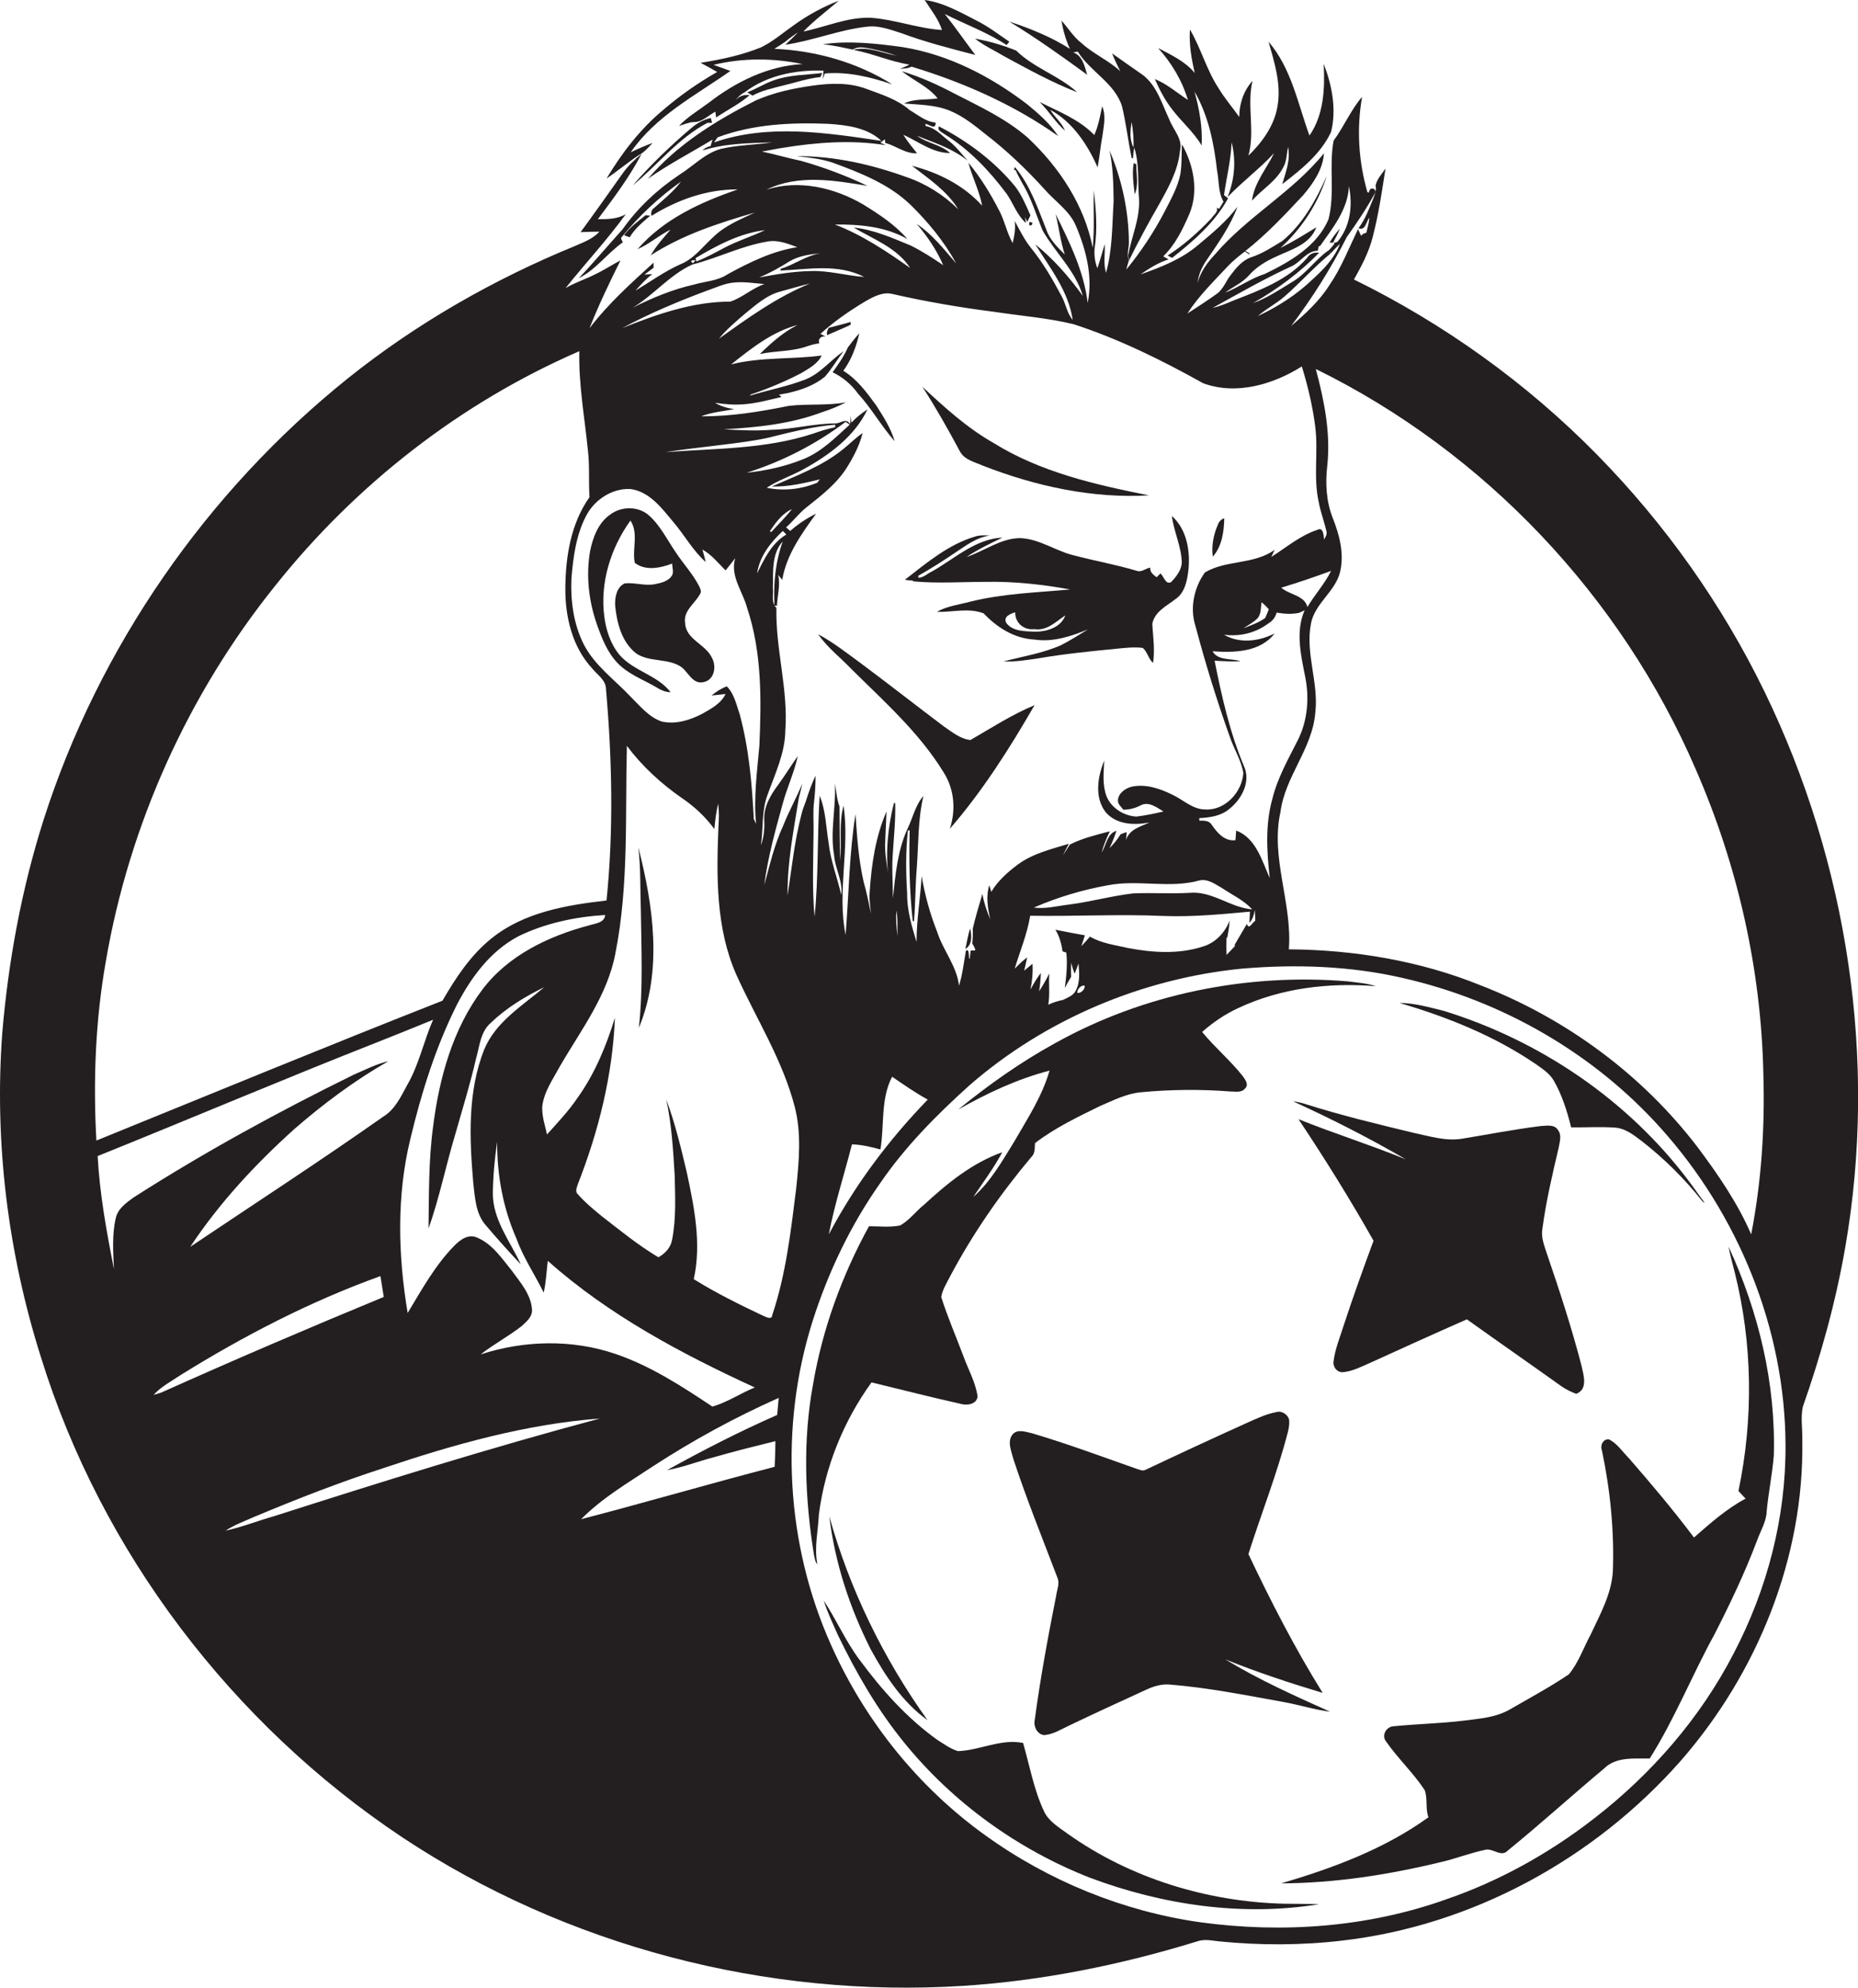
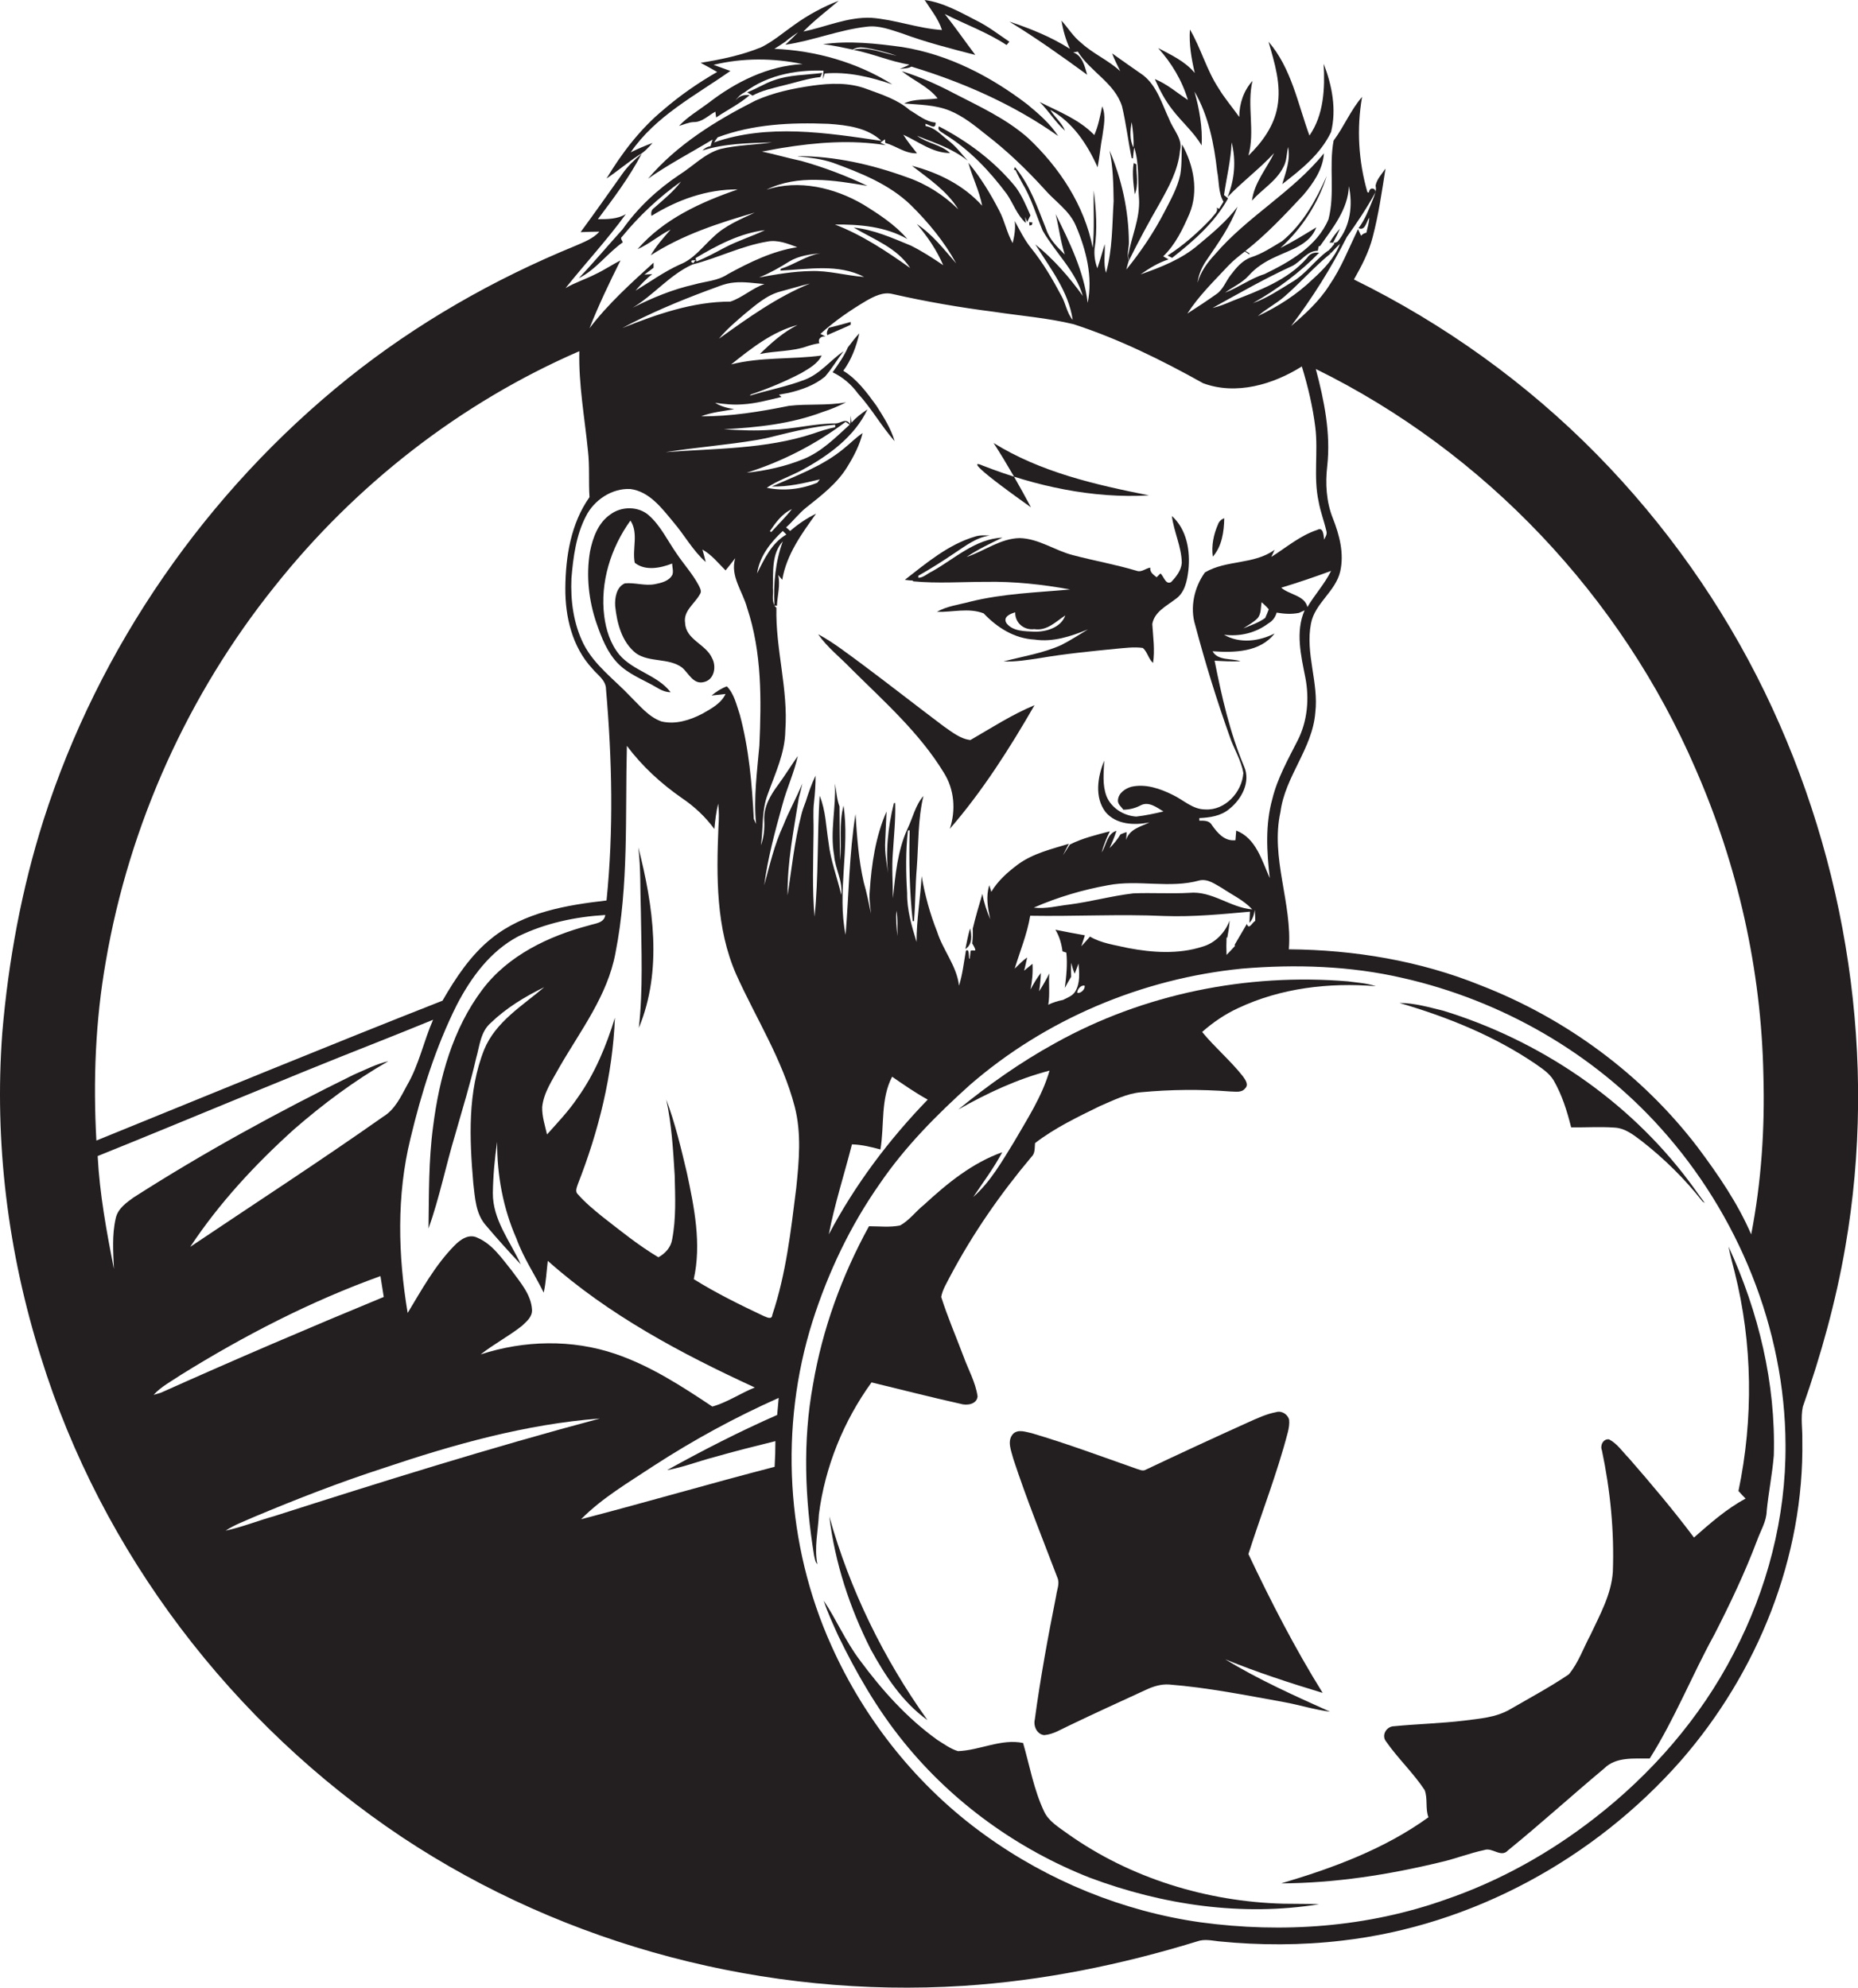
<svg xmlns="http://www.w3.org/2000/svg" version="1.1" id="Layer_1" x="0px" y="0px" viewBox="0 0 730.6 781.7" style="enable-background:new 0 0 730.6 781.7;" xml:space="preserve">
  <style type="text/css">
	.st0{fill:#231F20;}
</style>
  <g>
    <path class="st0" d="M256.6,56.2c-2.9,1.1-5.8,2.3-8.6,3.7c9.8-14.3,25.4-22.3,39.2-32c-2.2-0.8-4.4-1.6-6.6-2.4   c11.5-2.8,23.5-2.7,35-0.3c-13.6,0.7-26.3,7-36.9,15.2c-4,3-8.3,5.5-11.7,9.1c1.9-0.5,3.7-1.4,5.7-1.5c3.4,0.1,5.8-2.6,8.6-4.1   c0.1,0.6,0.2,1.7,0.3,2.3c4.4-3,9.2-5.3,13.2-8.8c-2.5-0.3-4.5,0.5-5.9,2.5c1-1.5,2.3-2.8,3.9-3.6c9.4-7.2,21.9-9.2,33.4-8.4   l-2.4-0.1c-0.1,1.1-0.1,2.2-0.2,3.3l0.7-2.2c9.1-0.8,18.1,1.4,26.6,4.3c-13.9-8.7-30.1-13.3-46.4-14c1.4-0.9,2.9-1.8,4.3-2.8   c1.6-1.4,3.3-2.5,5-3.7c-1.6,1.7-3.3,3.3-5,4.9c10.9-1.6,21.2-5.9,32.1-7.1c4.7-0.6,9.3,1.2,13.7,2.6c9.4,3.5,19.2,6,28.9,8.5   c-4-5.3-7.8-10.8-12-16.1c8.1,4.1,16.7,7.2,24.3,12.2c0.4-0.4,0.7-0.9,1.1-1.3c-4.3-2.9-8.4-6.1-13.1-8.4c-6.4-3.3-12.9-7-20.2-8   c2.4,3.8,5.4,7.4,6.8,11.8C361,11.2,352,7.7,342.6,7c-9.3-0.4-17.8,3.6-26.7,5.4c4.3-4.4,9.2-8.1,13.9-12.1   c-6.2,2.4-12.1,5.6-17.5,9.5c-4.3,3-8.3,6.5-13,8.8c-7.6,3.1-15.7,4.8-23.8,6.1c2.2,1.2,4.3,2.3,6.5,3.6c-7.5,4.3-14.7,9.3-21.3,15   c-9,7.5-16.2,16.9-22.2,26.9c4.3-2.9,8.3-6.3,12.7-9.2C253.3,59.9,255,58,256.6,56.2z" />
    <path class="st0" d="M427.5,29.4c-1-3.3-1.8-7.5-5.5-8.8c0.5-0.1,1.4-0.2,1.8-0.3c4.9,7.9,14.5,12.3,17.4,21.5   c1.6,6.7,2.4,13.7,3.8,20.4l0.5,0.1c0.1-1.1,0.3-3.3,0.5-4.3c2.1,6.5,1.3,13.5,1.9,20.3c0.4,7.7-3,14.8-4.3,22.2   c0.1,0.5,0.2,1.5,0.3,2c3.7-7.5,7.7-14.9,11.9-22.2c3.7-6.6,7.5-13.4,8.2-21.1c1.2-4.5-2.7-8.2-4.2-12.2   c-2.9-6.1-4.8-13.2-10.4-17.5c-4.1-2.8-8.1-5.7-12.1-8.5c0.9,2.4,2.1,4.7,3.2,7c-4.6-4.3-10.6-6.8-15.3-11.1   c-3.1-2.4-5.2-5.9-7.8-8.8c0.6,3.8,1.7,7.6,3.3,11.1c-7.4-4.7-15.6-8-23.8-10.7C407.4,14.9,417.5,22.1,427.5,29.4z M445,48   c0.5,3.3,0.9,6.6,0.7,10C444.1,54.9,444.4,51.2,445,48z" />
    <path class="st0" d="M460.9,43c3.7,4.9,8.5,8.9,11.6,14.2c0.4-7.2-0.9-14.3-2.8-21.2c5.5,9.5,7.7,20.5,8.9,31.3   c0.8,4,0.4,8.4,2.5,12c-0.4,0.7-1.3,2.1-1.7,2.8c-0.3-0.1-0.8-0.3-1-0.5c0.8,1.7-1.2,2.9-2,4.2c-5.2,5.5-10.9,10.6-17.3,14.7   c0.6,0.3,1.2,0.6,1.8,0.9c8.4-6.6,16.8-13.9,22-23.4c-0.4-0.3-1.2-1-1.6-1.3c1-6.9,2.7-13.7,3-20.7c1.8,7.1,1.2,14.6-1.6,21.5   c5.8-6.1,12.6-11.1,18.3-17.3c-3,6.2-7.8,11.6-8.7,18.7c4-4.5,9.5-7.6,12.3-13.1c1.4-2.4,1.3-5.3,1.9-8c1,5-0.9,9.9-2.3,14.6   c7.4-5.7,15.1-11.8,19.2-20.5c2.2-8.9,0.4-18.3-2.9-26.8c0.5,9.6,0.1,20-5.6,28.2c-4.6-12.6-7.1-26.5-16.1-36.9   c2.4,8.3,5.1,16.9,3.5,25.6c-1.3,7.5-6,14-11.4,19.2c2.7-9.6-0.7-19.7,1.6-29.4c-3.5,3.9-5.2,9-5.2,14.2c-2.7-3.8-5.8-7.4-8.2-11.4   c-4.7-7.2-6.9-15.7-11.2-23c-0.4,5.8,0.6,11.5,1.9,17.1c-3.8-4.6-9.3-7.1-14.4-9.8c5.3,5.9,9.4,12.7,11.7,20.4   c-4.3-2.8-8.2-6.3-13-8.2C456,35.4,458.1,39.4,460.9,43z" />
-     <path class="st0" d="M399.6,19.9c-5.2-2.1-10.6-3.7-16.2-4.7c3.5,2.8,7.6,4.6,11.4,6.9c9.4,5.1,18.8,10.3,28.8,14.2   C416.4,29.7,406.6,26.8,399.6,19.9z" />
    <path class="st0" d="M358.4,26.2c20.4,6.2,40.2,14.9,57.7,27.3c-3.2-4.9-7.7-8.8-12.2-12.5c-14.4-11-31-19.6-49.1-22.5   c-10.3-1.4-20.9-2.6-31.2-1.1c4,0.4,7.8,1.3,11.7,2.1c1.3-0.8,2.8-1,4.3-0.8c4.4,0.6,8.7,1.8,13,3.2c-5.6-1-11.4-3.8-17.1-2.3   c7.5,1.4,14.5,4.6,22.1,5.8c-1.3,0.7-2.5,1.2-3.8,1.7C355.3,26.9,357,27,358.4,26.2z" />
    <path class="st0" d="M693.9,272.1c-16.7-34.4-39.1-66-65.9-93.3c-27.7-28.2-60.2-51.5-95.6-68.9c3-5.3,5.9-10.8,7.4-16.8   c2.3-8.8,3.6-17.8,5-26.8c-1.4,2.1-3.4,4.1-3.9,6.7c0.5,1.9-0.4,3.6-1,5.3c-1.6,3.9-3.1,8-5.7,11.4c2.6,1.3,3.1-2.6,4.2-4.1   c0,2-0.7,3.9-1.1,5.9c-0.9,0.2-1.6,0.6-2.1,1.2c-0.4-0.9-0.8-1.8-1.2-2.6c-3.6,7.5-6.6,15.3-11.3,22.1c-3.9,6.2-9.4,11.2-15,16   c8.3-11,15.7-22.7,21.9-35c4-5.6,7.9-11.4,11.2-17.5c0.5-1.6-2.3-2.5-2.5,0l-0.6-0.1c-3.5-12.1-4.3-25-2.1-37.5   c-4.5,5.2-7.1,11.7-11.2,17.2c-1.9,10.2,0.6,20.8-2,30.9c-4.5,10.7-15.3,16.8-25.2,21.6c-5.5,1.7-10.2,5.3-15.5,7.3   c3.1-2.3,6.7-3.8,9.3-6.7c2.9-3.3,6.6-5.6,10.6-7.4c5.9-2.8,13.5-4.8,16-11.6c-4.6,2.8-9.2,5.7-14.1,8.1   c8.4-7.6,14.8-17.5,18.2-28.3c-4.2,9.5-9.4,18.9-17.5,25.6c-4,2.4-7.9,5-12.3,6.4c-3.4,1.2-5.9,4.2-8,7c-1.9,2.4-2.9,5.6-5.5,7.4   c-3.8,2.7-7.6,5.2-11.5,7.7c4.5-7,10.5-12.8,16.1-18.8c2-2.1,4.3-3.9,6.5-5.6c0.4,0.3,1.3,0.8,1.7,1.1l0.2-0.3   c-0.4-0.3-1.3-0.8-1.7-1c8.3-6.5,15.5-14.2,22.7-21.9c4-4.7,7.8-10.2,8.2-16.5c-12.4,15.3-30.2,24.9-42.9,39.8   c-3,3.2-5.6,6.8-6.8,11.1c0.4-3.3,1.8-6.4,3.7-9.1c4.5-6.6,9.2-13.2,12-20.8c-4.3,5.8-9.9,10.4-15.4,15   c-6.5,5.6-14.7,8.8-22.7,11.6c3.4-2.4,7-4.6,11-5.9c-0.7-0.4-1.4-0.8-2.1-1.2c4.8-4.6,7.7-10.7,10.3-16.7   c3.7-8.9,1.7-19.1-2.9-27.3c-0.3,4,0,8-0.7,11.9c-1.1,5.2-3.8,9.9-6.2,14.6c-4.2,8.1-9.3,15.7-15,22.7c0.3-1.2,0.6-2.4,1-3.6   c-1-2.3,0.1-4.9,0-7.3c-0.1-12.3-2.8-24.6-7.6-35.9c1.4,6.5,1.5,13.2,1.6,19.9c-0.6,9.4-0.4,19-3,28.2c-1.1-3.7-0.3-7.5-0.5-11.3   c-1,3.2-1.8,6.4-2.9,9.5c-0.9-2.4-1.3-5-1.1-7.6c1.2-7.6,0.6-15.4-0.3-23c-0.2,7.5,0.3,15.1-0.4,22.6   c-3.3-16.8-13.1-31.6-25.4-43.2c-8.6-7.6-19.1-12.4-29.2-17.6c-6.6-3.5-13.4-6.5-20.5-8.7c4.6,3.7,10.4,6,14.1,10.7   c-4.4,0.7-9.1,0-13.2,2c6,0.5,12.2,0.5,17.9,2.8c5.4,2.2,9.9,5.9,14.4,9.5c8.2,6.3,15.8,13.6,22.8,21.3c4.2,4.9,10,8.5,12.5,14.6   c4,9.4,6.7,20,4.6,30.2c-1.5-12.4-7.1-23.8-12.6-34.9c1.3,5.3,1.9,10.7,3.6,15.9c-2.9-2.9-6-5.9-7.3-9.9   c-3.4-8.5-6.3-17.3-12.3-24.5l-0.4,1l0.7,0.3c0.7,1.7,1.7,3.3,2.5,4.9c3.6,5.9,5.5,12.5,8.1,18.8c5,8.7,12.9,15.8,15.8,25.7   c-5.4-7.5-11.5-14.5-18.7-20.3c5.8,9.3,13.1,18.5,14.7,29.7c-2.3-2.7-2.7-6.4-4.4-9.4c-3.5-6.6-7.3-13.1-12-18.9   c-2.6-3.2-4.4-7-6.4-10.6c0.4,2.9-0.1,5.8-0.8,8.7c-2.3-4-3.1-8.7-5.3-12.8c-3.4-6.6-7.3-13-12.1-18.8c1.5,5.7,4.3,11,5.4,16.9   c-7.3-8.1-17.2-13-27.6-15.7c6.6,5.1,13.8,9.9,18.2,17.1c-5.7-5.6-12.6-10-20.2-12.6c-13.8-5-28.3-8.3-43-8.3   c0.1,0,0.3,0.1,0.4,0.1c4.5,0.5,9.1,1,13.5,2.5c10.9,4,22.1,8.4,30.6,16.6c6.9,6.8,13.2,14.4,17.9,23c-4.8-5.5-9.3-11.4-15.5-15.5   c4.2,4.9,7.8,10.2,10.4,16.2c-4.1-2.8-8.3-5.5-12.7-7.7c-7.3-3-14.6-6.3-22.5-7.1c7.8,4.6,17.1,8,22.2,15.9   c-9.3-6.6-18.9-13-29.6-17.1c9.8-0.1,19.9,0.8,28.5,5.7c-4.8-5.6-11.1-9.7-17.4-13.6c-11.3-6.6-25.3-9.9-38-5.8   c12.4-6.1,26.6-3.7,39.7-1.5c-8.4-4-17.1-7.3-26-9.8c-5.2-1.1-10.3-2.6-15.5-3.7c2.6-0.4,5.2-1,7.8-1.4c13.5-2.2,27.3-3.3,40.9-1.1   l-2.1-1c0.6-0.5,1.2-0.9,1.8-1.3l0.1,1.4c4.3,1.2,7.9,4.3,12.5,4.1c-1.9-2.4-3.8-4.7-5.4-7.3c6,2.7,11.5,7.2,18.4,7.2   c-3.7-3.4-9-3.8-13-6.8c4.6,1.9,9.5,3.5,13.9,5.9c2.1,1.1,4.2,2.4,6,3.9c-2.5-2.8-4.8-5.9-7.8-8.1c-2.7-2.1-5.1-4.9-8.7-5.5   c0-0.2-0.1-0.7-0.1-0.9c1.6,0.3,4.1,2.6,4-0.5c-3.9-0.3-6.9-3-10.2-4.9c-4.8-4.2-11-6.1-16.9-8.3c-6.8-2.6-14.3-2.3-21.4-1.3   c-7.6,1.1-15.3,2.7-22.4,5.9c-15.6,7.9-30.8,17.3-42.2,30.7c8.1-5.7,17-10.3,25.4-15.4c-0.3,0.8-0.5,1.7-0.8,2.6   c-1.3,0.2-2.3,0.8-3.2,1.7c8.8-2.8,18.2-2.9,27.4-3.2c-6.6,1-13.6,1-20.3,2.6c-6.2,1.8-10.7,6.7-16.1,10.1   c-8.7,5.8-16.4,13-22.4,21.5c-5.8,6.4-11.3,13-17.2,19.2c6.7-3.3,11.2-9.8,17.3-14.1c-0.2-0.7-1.2-1.6-0.3-2.2   c6.7-8.2,14.5-15.5,23.2-21.7c-3,4-6.9,7.1-10.6,10.4c-1.1,0.7-1.3,2-1,3.1c10.1-6.3,21.8-10.5,33.9-10.4   c-14.5,5-29.1,11.6-39.4,23.5c4.6-2,8.5-5.5,13-7.7c-2.8,3.2-5.7,6.4-7.8,10.1c12.5-8.1,26.8-12.7,40.9-16.8   c-5.7,2.7-11.7,5.1-16.3,9.6c-4.2,3.8-7.7,8.7-13.1,10.8c-6.2,2.8-11.7,6.8-17.5,10.3c2-2.3,4.1-4.6,6.6-6.5l-3.1,0.2   c0.9-0.7,2.7-2,3.6-2.7v-2c-8.9,8.1-17.9,16.2-25.2,25.8c3.6-9.1,7.8-17.9,12.2-26.7c-3.3,1.7-6.4,3.8-9.8,5.4   c-3.9,2-8.1,3.3-11.8,5.5c7.8-9.8,16.4-19,23.7-29.1c-3.3,2-7.2,2-11,2c6.2-8.3,12.4-16.5,17.2-25.7c-2.8,2.3-5.5,4.9-7.6,7.9   c-5.4,7.6-10.8,15.3-16.4,22.9c2.5-0.1,4.9-0.2,7.4-0.2c-2.5,2.8-6.1,4.1-9.5,5.6c-32,13.1-62.3,30.4-89.3,52   C81.3,193.3,38.8,254.5,17.1,322.5c-8.6,27.1-13.8,55.3-16.2,83.6c-3.2,43,2.2,86.5,15.2,127.6C39.9,610.5,91.4,678,158.2,722.5   c64.5,42.8,143.3,63.3,220.5,58.4c31.3-2,62.2-8.3,92.1-17.5c2.8-1,5.7-0.3,8.5,0c16.1,1.6,32.4,1.6,48.5-0.3   c51.2-5.9,99.2-32.2,133.1-70.7c30.2-34.6,48.6-80,47.8-126.2c0.1-4.3-0.7-8.7,0.2-13c7.2-20.5,13-41.4,16.7-62.8   C738.4,416.7,726.5,339.3,693.9,272.1z M280.8,56c0.3-0.5,1-1.5,1.4-2c13.9-5.2,28.9-5.9,43.6-5.3c7.3,0.5,15.3,1.5,20.8,6.7   C324.9,52.2,302,48.6,280.8,56z M666.7,302.3c16.6,37.9,25.9,79.1,26.7,120.5c0.6,21-0.8,42-4.8,62.6c-5.3-12.3-13-23.5-21-34.2   c-21.8-28.6-51.8-50.7-85.3-63.7c-23.9-9.7-49.8-14-75.5-14.2c1.4-18.2-7.3-35.9-3.3-54c1.8-14,12.6-24.9,13.7-39.1   c1.4-11.7-4-23.3-1.7-35c1.5-8,9.7-12.6,11.5-20.5c1.6-7.1-0.3-14.3-2.9-20.9c-2.6-6.5-3-13.7-2.2-20.6c1.4-12.9-1.2-25.7-4.5-38.1   C583.8,177.7,637.5,234.6,666.7,302.3z M499.3,345.3c-3.1-6.9-5.4-15.7-13.2-18.7c-0.1,1.3-0.2,2.5-0.3,3.8c-4.3,0.5-7.1-2.9-9.3-6   c-1-1.8-3.1-1.7-4.9-1.7c0-0.2,0-0.7,0-1c4.1-0.2,8.5-0.8,11.8-3.6c4.8-3.8,8.5-10.6,5.8-16.7c-5.6-13.3-8.8-27.5-11.6-41.6   c3.4,0.2,6.8,0.4,10.2,0.2c-3.6-1.2-8.9-0.1-11-3.9c8.5,0.6,18.7,0.4,24.4-7c-6.1,3.1-13.7,4.1-19.9,0.5c6.2,0.8,12.5-0.7,17.5-4.5   c1.6-0.9,2.7-2.4,3.2-4.2c2.9,0.5,5.9,0.7,8.8,0.1c0.6-0.3,1.7-0.8,2.2-1c-3.7,8.4-1.4,17.9,0.3,26.5c1.6,8.3,0.8,17.1-3,24.6   s-8,14.9-10,23.1C497.5,324.2,498.1,334.9,499.3,345.3z M485.6,372c-1.1,1.2-2.2,2.4-3.3,3.5c-0.1-2.3-0.1-4.5,0-6.8h0.3   c0.4-2.2,0.8-4.4,0.9-6.7c-1.8,4.8-5.7,8.9-10.8,10.3c-9.4,3-19.6,2.3-29.1,0.5c-5.1-1.2-10.4-1.8-15-4.5c-1.1,1.3-2.3,2.6-3.4,3.8   c0.5-1.4,0.9-2.9,1.4-4.3c-3.9-0.7-7.7-1.4-11.6-2.2c1.6,2.6,2.4,5.5,2.8,8.5c0.4,0.1,1.1,0.4,1.5,0.5c0.5,4.6,0,9.3-0.6,13.9   c0.8-1.5,1.6-2.9,2.5-4.4c-0.1-1.8-0.1-3.7,0-5.5c0.4,1.5,0.8,2.9,1.4,4.3c0.4-1,1.1-3,1.5-4c0.3,3.6,0.7,7.7-1.3,11   c-1.1,1.8-3.1,2.4-4.8,3.3c-2,0.4-4,1-5.8,1.9c0.7-4.1,0.1-8.2,0.4-12.3c-1.2,2.4-2.5,4.7-4,7c0.4-2.4,0.6-4.8,0.7-7.2   c-1.6,2-2.9,4.3-4.1,6.5c0.7-3.3,1-6.7,0.8-10.1c-1.1,0.9-2.2,1.8-3.3,2.7c0.5-1.7,0.8-3.5,1.2-5.2c-1.8,1.3-3.4,2.9-4.9,4.4   c2.1-6.9,4.9-13.6,6.1-20.8c17.6,0.3,35.2-0.7,52.8,0.1c11.3,0.4,22.5-0.7,33.6-1.7l-0.2,4.4c1.3-1.4,1.8-3.2,2.1-5.1   c0.1,1.4,0.2,2.8,0.2,4.3c-1.2,0.6-2.5,3.8-3.3,1.2c-1.6,2.7-3.2,5.5-4.8,8.2L485.6,372z M423.6,390.4c-0.1-1.3,1.5-3.2,2.9-2.8   C426.8,389,424.9,390.8,423.6,390.4z M406.5,356.9c9.4-4.1,19.2-7,29.2-8.8c11.9-2.3,24.3,1.4,36-1.9c3.3-0.7,6.1,1.5,8.8,3   c4,2.7,8.6,4.8,11.9,8.4c-8.7-0.7-15.8-7.4-24.8-6.5c-7.3,0.4-14.7-0.1-22,0.2c-8.5,1-16.7,3.3-25.2,4.4   C415.9,356.2,411.3,357.5,406.5,356.9z M488.9,247.1c1.9-1.3,4.1-2.4,5.7-4.1c1.4-1.8,1.1-4.2,1.5-6.2c1,0.9,2,1.8,2.8,2.8   c-0.4,1.1-0.9,2.3-1.4,3.4C494.9,244.9,491.8,245.9,488.9,247.1z M503.8,231.1c6.6-2,13.1-4.2,19.6-6.6c-2.5,5.1-6.4,9.3-9.3,14.2   C513,234.1,507,233.9,503.8,231.1z M508.1,104.6c3.5-1.7,5.8-6,10.1-6c0.1-0.4,0.2-1.3,0.3-1.7l0.6-0.2c5-7.1,11-14.5,11.3-23.5   C532,80.6,531,89,526,95l-0.8,0.4l-0.8,0.1l0.3,0.4c-0.8,1-1.6,2-2.5,2.8l1.1,0.9c1.2-1.3,2.3-2.5,3.6-3.7   c-2.1,5.5-6.3,9.9-10.6,13.8c-6.3,6.1-13.8,10.9-21.7,14.6c3.3-2.9,7.3-4.9,10.6-7.8c6.2-5.4,11.6-11.6,18-16.8l-1-1.1   c-5.2,3.7-8.7,9.2-14.3,12.4c-4.9,3-9.8,6.3-15.2,8.2c9.5-5.4,18.4-12,26-19.8c-2.1-0.3-3.7,0.4-4.8,2.1   c-7.6,8.7-18.7,12.7-29.2,16.8c-2.6,1.1-5.2,2.2-7.9,2.8C487.1,115.4,497.4,109.5,508.1,104.6z M350.9,115.6   c13.2,3,26.5,5.3,39.9,7c10.5,1.6,21.1,2.4,31.4,4.9c17.8,5.8,34.6,14.1,50.9,23.2c13,4.8,27.5,0.5,38.8-6.6   c2.4,7.8,4.3,15.8,5.3,23.9c1.2,9.7-0.8,19.6,1.3,29.2c0.7,4,2.2,7.8,3.1,11.8c0.3,1.2-0.5,2.2-0.9,3.2c-0.3-1.5-0.2-5.2-2.8-3.8   c-6.7,2.2-12.1,6.9-18,10.6c0.3-0.7,1-2.1,1.3-2.8c-8.1,5.9-19,3.9-27.4,8.9c-4.2,5.8-6,13.8-3.8,20.8c3.9,14.7,8.4,29.3,13.5,43.6   c1.6,4.9,4.6,9.4,5.4,14.5c-0.5,7.5-7.2,14.8-15,14.3c-4.9,0-8.5-3.7-12.7-5.7c-5-2.5-10.8-4.5-16.4-3.2c-2.4,0.7-5,2.5-5.2,5.2   c-0.2,1.6,1.3,2.6,2.1,3.8c2.4,0,4.7-0.6,6.8-1.7c3.2-1.7,6.3,0.8,9,2.4c-3.5,0.8-7.1,1.6-10.7,2c-4.9-0.3-9.8-3.3-11.7-8   c-1.7-4.5-1.1-9.3-0.9-14c-2.6,6.3-3.9,14.4,0.5,20.2c4.2,5,11.3,5.3,17.3,4.1c-3.5,1.7-7.9,2.6-9.2,6.9c0.1-0.8,0.2-2.4,0.2-3.1   c-0.6,0.2-1.8,0.6-2.4,0.9c-1.2,2-2.7,3.8-4.3,5.4c1-2.2,2-4.5,2.7-6.8c-3.7,1.1-4,5.7-5.8,8.5c0.8-2.9,1.9-5.6,3.2-8.3   c-5.3,1.4-10.8,2.7-15.7,5.2c-0.9,1.4-1.8,2.8-2.7,4.2c0.7-1.5,1.5-3,2.3-4.5c-6.9,2.1-14.1,3.8-20,8.1c-4,3-7.9,6.4-10.5,10.8   c-0.2-0.7-0.6-2-0.8-2.6c-1.4,4.4-0.6,9,0.4,13.4c-1.4-3.2-2.5-6.5-3.1-10c-1.4,4.6-2.7,9.1-3.8,13.7c0.1,1.9,0,3.9-0.2,5.8   c0.5,0.8,0.9,1.5,1.2,2.4c0.1,1-2-0.4-1.9,1c-0.1,0.7-0.2,2-0.3,2.6h-0.2c-0.2-0.9,0.1-4.3-1.3-3.1c-0.8,4.6-1.3,9.2-2.7,13.7   c-0.9-7.8-6.3-13.9-8.6-21.2c-2.8-7-4.8-14.4-6.1-21.9c-0.5,8.7-2,17.2-2,25.9c-1.9-6.2-3.8-12.6-3.7-19.2   c-0.5-8.2-0.6-16.4,0.3-24.6l0.7-0.1c-0.3,11.9-0.1,23.8,1.2,35.7h0.5c0.6-7,0.5-14,1.1-21c0.7-9.4,0.4-18.9,2.6-28.2   c-3.2,3.7-4.2,8.7-6.3,13c-3.9,8.6-4.7,18-5.7,27.2c0-6-0.5-12,0-18c0.4-6.5,1.1-12.9,0.9-19.4c-0.1,0-0.4,0-0.5,0   c-2.4,9.6-3.4,19.6-2.1,29.5c-0.5-5-1.7-9.9-1.3-14.9c0.2-3.8,0.3-7.5,0.5-11.3c-4.3,9.8-5.9,20.7-6.6,31.3c-0.3,3,0.2,6,0.5,8.9   c-0.9-4.2-1.7-8.4-2.9-12.5c-2-8.8-2.6-17.7-3.2-26.7c-2.5,15.7-2.6,31.7-3.9,47.5c-3.4-16.8,1.7-33.9-0.8-50.8   c-1.9,7-0.7,14.4-1.3,21.6c-0.3-7.1-0.2-14.2-0.3-21.3c-1.1-2.9-1.2-6-1.8-9c0.5,9.4-2,18.9-0.3,28.3c0.4,5.3,3.5,10.1,2.8,15.5   c-1.6-6.9-4.2-13.5-5-20.6c-1-6.2-1.1-12.6-3.5-18.4c-1,15.8-0.4,31.8-2,47.6c-1-11-0.5-22.1-0.4-33.1c0.1-4.1-0.3-8.1,0.2-12.1   c0.4-3.4,0.6-6.8,0.6-10.3c-1.6,3.3-2.8,6.8-3.9,10.3l-0.2,0.5c-0.6,1.5-1.1,3-1.5,4.6c-2.7,10.4-3.8,21.1-5.4,31.7   c-0.2-12.9,2.4-25.6,4.4-38.3c0.5-1.9,1-3.8,1.4-5.7c-2.3,5.6-5.3,10.9-7.5,16.5c-3.5,7.5-5.3,15.5-7.5,23.5   c1.4-10.8,4.3-21.3,7.2-31.8c1.7-6.4,4.6-12.5,6-19c-2.6,3.7-5,7.6-7.7,11.3c-3,4-5.7,8.6-5.5,13.7c0.2,3.4-0.1,6.9-1.3,10.1   c1-6.7,0.2-13.7,2.7-20.1c2.9-8.1,6.8-16.2,6.9-25c1.2-16.3-3.9-32.1-3.5-48.3c-0.3-0.3-0.6-0.6-0.8-0.9l1,0.1   c0.2-4.1,1.4-8.1,0.5-12.1c0.5,0.6,1.1,1.3,1.6,1.9c1.6-9.8,7.6-18.1,13.3-26c-3.7,1.8-7.1,4.1-10.2,6.8c-0.5-0.5-1.1-1-1.6-1.4   c2.8-2.5,5-5.5,7.9-7.8c5.9-4.7,12.1-9.4,16.1-15.9c2.6-4.2,4.9-8.6,6.1-13.4c-2.7,1.8-4.9,4.1-7.4,6.1   c-8.3,6.9-18.6,10.6-28.3,14.9c6.4,0.2,12.7-1.3,18.9-2.8c-0.3,0.3-0.7,0.9-1,1.3c-6.3,2.6-13.2,3.4-19.9,2c4.5-3,9.6-4.6,14.3-7.2   C326,179,336,171.7,341.1,161c-2.3,1.5-4.5,3.2-6.3,5.2c-0.1-0.7-0.2-2.1-0.3-2.8c0,0.9-0.1,2.6-0.2,3.4c-1.6-2.6-3.6-0.4-5.6-0.3   c-8.5,0-16.7,2.3-25.1,2.5c-6.3,0.5-12.7,0.2-19-0.2c13.2-0.7,26.5-2.1,38.9-6.8c3.2-1,6.2-2.3,9.2-3.8c-7.4,1.4-15,0.5-22.5,1.4   c-11.4,2.3-22.9,4.2-34.5,4.1c4.2-1.6,8.7-2,13-2.8c-2.6-0.4-5.3-1.1-7.5-2.5c3.6,0.5,7.2,0.9,10.8,0.6c5.2-0.3,10.2-1.7,15.3-2.9   l-1-0.9c1.3-0.2,2.5-0.5,3.8-0.7c5.1-1.2,10.2-3,14.3-6.4c2.7-3.1,4.8-6.7,7.3-10c-5.2,3.6-9.2,8.9-15.2,11.2   c-7,2.7-14.5,4.1-21.7,6.3l0.5-0.5c6.8-2.3,13.5-5.1,19.8-8.4c3-1.8,6.4-3.6,8-6.9c-11.8,1.6-23.9,0.5-35.6,3.5   c7.9-6.3,16.2-12.9,26.1-15.5c-5.6,2.8-10.3,7-14.8,11.4c6.2-1.3,12.7-0.9,18.8-3.1c1.5-0.5,3-0.9,4.6-1.1   c-0.7-1.5,0.4-2.9,2.4-2.7c-0.7-0.3-1.3-0.7-2-1c5.5-5,11.6-9.2,18-13C343.8,116.5,347.3,114.7,350.9,115.6z M352.9,368.1   c-0.4-3.3-0.7-6.7-0.4-10C353.1,361.4,352.8,364.7,352.9,368.1z M364.8,432.4c-15.3,15.8-28.6,33.5-38.9,53   c2.3-12,6.1-23.6,9.1-35.4c3.8,0.1,7.5,1,11.2,2c1.6-9.5,0-19.8,4.6-28.6C355.3,426.5,359.9,429.7,364.8,432.4z M201.2,499.6   c-3.9-4.8-7.6-10.4-13.5-12.9c-3.5-1.7-6.9,0.9-9.2,3.3c-7.5,7.7-12.7,17.2-18.2,26.3c-3.8-22.7-4.4-46.2,1.1-68.6   c4.3-18,9.9-35.9,18.2-52.5c5.6-10.8,13.2-21.2,24.2-27c10.6-5.2,22.5-7.7,34.2-8.4c-0.4,3.2-4,3.3-6.4,4.1   c-15.9,4.2-31.8,11.8-41.9,25.2c-11.7,15.5-17,34.9-19.4,53.9c-1.8,13.3-1.6,26.7-1.8,40.1c4.3-12.1,6.8-24.7,10.5-37   c2.8-9.9,5.9-19.8,8.2-29.9c1.4-4.8,1.7-10.4,5.7-13.9c6.1-5.9,13.5-10.4,21.1-14.1c-8.6,7.3-19.1,13.6-23.6,24.5   c-6.6,16.6-5.8,35-4.3,52.5c0.7,5.8,0.9,12.1,5,16.7c4.4,5.2,9,10.3,13.7,15.3c-4.2-9.1-11.1-17.6-11-28.1   c0.1-6.7,0.7-13.5,1.7-20.1c-0.1,13,2.3,26.1,7.6,38.1c2.7,7.5,7.2,14.1,10.7,21.2c0.9-4.1,1.1-8.3,1.6-12.5   c23.9,21.3,52.5,36.5,81.4,49.8c-5.7,2.3-10.9,5.9-16.7,7.5c-12-8-24.3-16-38.1-20.7c-17-5.8-35.9-5.4-53,0.2   c5.2-4.1,11-7.1,16.2-11.2c1.8-1.7,4.1-3.5,4-6.3C208.9,509.1,204.6,504.3,201.2,499.6z M272.8,503c3.1-13.9,0.2-28.2-2.7-41.8   c-2.3-9.7-4.6-19.4-8.1-28.8c2.1,9.8,2.7,19.8,3.3,29.8c0.2,8.4,0.6,16.9-1,25.2c-0.5,3.1-2.7,5.5-5.4,7   c-7.9-4.7-15-10.5-22.2-16.1c-3.3-2.7-6.6-5.4-9.4-8.6c-1.3-1.1-0.5-2.7-0.1-4c8.2-20.9,13.7-43,14.6-65.5   c-3.4,11.1-7.9,22-14.7,31.5c-3.5,5.2-7.8,9.7-12,14.4c-0.8-3.5-2-7.1-1.9-10.8c0.6-5.8,4.1-10.7,6.8-15.7   c8.3-14.4,18.9-28.1,22-44.8c5.3-26.8,3.8-54.3,4.5-81.5c6,8,13.4,14.8,21.6,20.5c4.9,3.3,9.3,7.4,12.8,12.2   c0.3-3.3,0.7-6.7,1.5-10c0.4,3.1,0.3,6.2,0.1,9.2c-0.8,19.5-1,39.8,7,58c7.8,17.3,18.2,33.5,23,52c2.7,10.5,1.7,21.3,0.6,31.9   c-2.1,16.8-4,33.8-9.4,49.9c-0.2,2.2-2.3,0.9-3.4,0.5C291,513.1,281.6,508.5,272.8,503z M332.5,165.9c0.5,0.3,1.1,0.7,1.6,1.1   c-5.6,5.1-11,10.6-18.1,13.5s-14.8,4.6-22.4,5.4C307.6,181.5,320.8,174.7,332.5,165.9z M261.7,177.8c12-1.9,24.1-2.8,36-4.8   c2.2-0.4,4.3-0.8,6.5-1.4c8-2,16-3.9,24.2-4.6v1c-2.9,0.6-5.8,1.5-8.6,2.5C301,176.7,281.1,176.3,261.7,177.8z M307.8,208.8   c0.5,0.4,0.9,0.9,1.4,1.4c-5.7,3.3-8.7,9.6-11.5,15.3C298.7,218.7,303,213.3,307.8,208.8z M302.7,208.9c2.3-3.4,4.9-7,8.7-8.7   c-2.5,3.2-5.4,6-8.1,9L302.7,208.9z M304.5,237.9c-1.1-1.9-0.3-4.6-0.6-6.6c0.2-6.2-0.6-13.5,3.9-18.4   C304.9,220.9,304.1,229.4,304.5,237.9z M282.7,133.2c3-3.7,6.6-6.7,10.2-9.8c4.3-3.5,8.6-7.4,14.1-8.8c3.8-1,7.6-2.2,11.5-3.1   C305.5,116.8,294,125.1,282.7,133.2z M322.6,99.6c-5.6,0.9-10.3,4.5-15.6,6.1l-0.1,0.7c11-0.5,22.6-2.8,32.9,2.5   c-7.1-0.5-14-2.6-21.1-2.3c-6.8,0.1-13.5,1.3-20.2,2.5c4.2-1.7,8.1-3.9,11.9-6.3C314.1,100.6,318.4,100,322.6,99.6z M272,102.4   c0.4,0,1.2-0.1,1.7-0.1l-0.2-0.8c8.4-5,17.4-9.8,27.3-11c-5.2,2.5-10.8,4.2-15.9,6.9c-3.6,1.9-7.2,3.9-11,5.4l-0.3-0.6   c-0.3,0.3-0.8,1-1,1.3l-0.8-0.5L272,102.4z M272.3,104c9.9-2.5,19.2-7.3,29.4-9c4.1-0.8,8,0.8,11.8,2.2   c-9.7,1.5-18.7,5.9-27.3,10.6c-4,2.7-8.8,2.8-13.3,4.1c-8.4,1.9-16.4,5.2-24.1,9.1C257.1,116,263.4,108,272.3,104z M277.7,114.4   c3.6-1.2,7.1-3,11-3.3c4-0.4,8,0.3,11.9,0.6c-4.8,1.6-8.6,5.3-13.4,6.9c-14.8,0-29,5-42.5,10.4   C255.3,123.3,266.5,118.6,277.7,114.4z M247.9,192.3c7.5,1,12.3,7.5,16.8,12.9c4.4,5.1,7.7,11.3,12.8,15.8   c-0.4-1.6-0.8-3.3-1.3-4.9c3.6,2,6.2,5.3,9.1,8.2c1.3-1.6,2.6-3.2,3.8-4.8c-2.1,7.1,3,13.1,4.7,19.6c5.8,17.4,5.6,36,4.8,54.1   c-0.9,10.2-2.3,20.5-1.3,30.8c-0.3-0.7-0.6-1.3-0.9-2c-0.7-13.8-1.9-27.6-5.5-41c-1.3-3.8-2.2-8.2-5.1-11.1c-2.2,0.8-4.2,2.1-6,3.6   c1.8-0.2,3.7-0.4,5.5-0.6c-1.8,3.8-5.7,5.8-9.2,7.8c-4.8,2.5-10.5,4.3-16,3c-5.1-1.8-8.5-6.2-12.2-9.8   c-6.3-6.7-14.1-12.2-18.4-20.6c-4-8-5.2-17.1-4.8-25.9c0.7-8.3,1.8-16.9,5.7-24.4C233.6,196.6,240.7,191.9,247.9,192.3z    M41.6,378.1c9.2-53.7,32.3-105,66.4-147.5c31.7-39.9,73-72.2,119.8-92.5c-0.3,13.2,2.1,26.1,3.4,39.2c0.7,6,0.2,12.1,0.6,18.2   c-7.3,10.3-9.4,23.3-9.5,35.7c-0.1,11.3,2.7,23.2,10.6,31.7c2,2.5,5.4,4.5,5.4,8.2c2.4,27.6,3,55.5,0.2,83   c-15.7,1.8-32.4,4.6-45.1,14.8c-8.3,6.6-14.2,15.6-19.4,24.6c-45.5,17.9-90.8,36.6-136.1,55C36.6,425,37.5,401.4,41.6,378.1z    M45.5,479.1c-1.5,6.5-1,13.3-0.7,19.9c-2.9-14.7-5.6-29.4-6.4-44.4c36.5-14.7,72.7-30.1,109.3-44.5c7.5-3,15.1-6,22.6-9.1   c-3.7,8.4-5.5,17.6-10.2,25.7c-2.5,4.6-4.8,9.6-9.4,12.4c-25,17.6-50.6,34.2-75.9,51.2c11.4-17.2,25.5-32.4,40.8-46.2   c11.5-10,23.8-19.2,37.1-26.8c-4.8,1.1-9.1,3.4-13.6,5.3c-29.7,14.6-58.8,30.5-86.6,48.3C49.6,473,46.3,475.3,45.5,479.1z    M60.4,548.5c3-3.3,7.1-5.4,10.8-7.9c24.8-15.4,50.9-28.9,78.4-38.8c0.4,2.8,0.9,5.5,1.3,8.2c-29.3,12.1-58.5,24.6-87.5,37.6   C62.6,547.9,61.1,548.3,60.4,548.5z M107.8,596.2c-6.4,1.8-12.6,4.3-19.1,5.7c3.5-2.3,7.4-3.7,11.2-5.4c16.7-7,33.6-13.6,50.9-19.2   c27.6-9.3,56-17.3,85.1-19.5C192.8,569.3,150.3,582.6,107.8,596.2z M305.6,556.4c-14.8,6.5-29.2,13.9-43.3,21.7   c6.3-1.1,12.3-3.5,18.5-5.1c8-2.3,16-4.3,24.1-6.3c0,3.3-0.1,6.7-0.3,10.1c-25.5,6.6-50.7,14-76.1,20.6   c8.3-8.4,18.6-14.4,28.4-20.9c15.7-10.2,32.2-19.2,49.3-26.8C306,551.9,305.8,554.1,305.6,556.4z M681.7,650.2   c-13.1,25.4-32.4,47.5-54.9,64.9c-17.5,13.6-37.2,24.6-58.2,31.8c-30.8,11-64.3,13.4-96.6,9c-30.4-4.3-59.8-16.3-84.7-34.3   c-26.3-18.9-47.2-45-60.4-74.5c-17.9-39.7-20.5-86-7.4-127.5c6.1-19.2,14.9-37.7,26.5-54.2c9.9-14.5,22.3-27,35.3-38.7   c29.8-25.9,67.8-41.9,107-45.8c21.2-1.8,42.7-1.1,63.4,3.7c38.7,8.8,74.8,29.4,101.4,59.1c30.4,33.8,48.8,78.8,49,124.4   C702.3,596.7,694.9,625,681.7,650.2z" />
    <path class="st0" d="M293.8,36.3c0.7,0.4,1.4,0.9,2.1,1.3c3.8-2.1,8-2.9,12.1-4c4.8-1.1,9.6-2.8,14.6-3.3c0.2-0.4,0.5-1.2,0.7-1.6   c-6.4,0.8-13,0.7-19.1,2.9C300.5,32.9,297.3,35,293.8,36.3z" />
    <path class="st0" d="M431.6,65.8c0.8-4.1,1.1-8.3,1.9-12.4c0.5-3.8,1.5-7.9-0.1-11.6c-0.8,3.8-1.5,7.7-3.1,11.3   c-6-6.2-14-9.2-21.5-13c3.6,3.5,6.2,8,10,11.3c-1.3-3.2-4.1-5.3-5.8-8.2C421.8,48,427.6,56.8,431.6,65.8z" />
-     <path class="st0" d="M248.8,72.9c9.9-8.1,17.9-18.6,29.4-24.6h1.8c-0.1-0.5-0.4-1.5-0.5-1.9c-2.8,0.6-5.4,2-7.6,3.9   C263.6,57.3,255.9,64.8,248.8,72.9z" />
    <path class="st0" d="M369.2,49.7c-0.8,1.6,1.1,2.2,2.1,3c9.8,6,17.8,14.5,24.6,23.6c2.6,3.8,4,8.3,7.5,11.4l-0.3-2.4l0.8,2   c0.4-0.9,0.9-1.7,1.3-2.6c-1.7-3.8-3.3-7.7-5.8-11.1C391.2,63.5,380.6,55.6,369.2,49.7z" />
-     <path class="st0" d="M255.7,84.8c-0.4,0-1.3-0.1-1.8-0.2c-3,2.4-6.2,4.7-8.5,7.9c0.7,0.3,1.4,0.5,2.2,0.8   C249.7,89.8,252.8,87.3,255.7,84.8z" />
    <path class="st0" d="M405.7,88.5l0.3-1c-0.3,0-0.9-0.1-1.3-0.2c0,0.4,0.1,1.1,0.1,1.4L405.7,88.5z" />
    <path class="st0" d="M522.8,95.4c0.3,0,1.1,0,1.4,0c1-1.8,1.9-3.6,2.7-5.5C525.3,91.6,524,93.4,522.8,95.4z" />
    <path class="st0" d="M334.5,127.7c0-0.3,0-0.8,0-1.1c-2.9,0.8-5.7,1.6-8.6,2.3c-0.5,0.9-1,1.8-0.6,2.9   C328.3,130.4,331.4,129.2,334.5,127.7z" />
    <path class="st0" d="M333.4,136.6c-1.5,3.5-3.8,6.7-6,9.8c4,1.9,7.4,4.8,10,8.4c5.3,5.8,9.2,12.8,14.4,18.7   c-1.5-5.1-4.4-9.6-7.2-14c-3.7-5.1-7.6-10.4-13-13.7c3.2-4.3,5.1-9.5,6.3-14.7C336.3,132.7,334.9,134.7,333.4,136.6z" />
-     <path class="st0" d="M386.7,183.2c20.6,8,42.9,12.9,65.1,11.6c-21.1-4.2-42.6-9.1-61.1-20.6c-10.4-5.9-19.3-14-28-22.1   c5.3,8.2,10.1,16.7,14.7,25.3C379.2,180.9,383.4,181.7,386.7,183.2z" />
+     <path class="st0" d="M386.7,183.2c20.6,8,42.9,12.9,65.1,11.6c-21.1-4.2-42.6-9.1-61.1-20.6c5.3,8.2,10.1,16.7,14.7,25.3C379.2,180.9,383.4,181.7,386.7,183.2z" />
    <path class="st0" d="M243,260.9c4.1,4.2,9.8,6.3,14.8,9.2c1.8,1.1,3.7,2.1,5.9,2.1c-5.2-6.8-14.7-8.3-20.2-14.8   c-3.5-4.3-5.2-9.7-5.9-15.1c-1.7-13.3,2.6-26.9,10.3-37.6c3.3,5,0.6,11.2,1.7,16.6c4.1,3.3,10.1,2.1,14.7,0.3c0,1.4,0.6,3,0.1,4.4   c-1.3,2.5-4.3,3.2-6.8,3.7c-4,0.8-7.9-0.7-11.9-0.3c-3.3,1.4-4,5.7-3.8,8.9c0.7,6.8,2.6,14.2,8.2,18.6c5.3,3.7,12.8,1.7,18.1,5.6   c2.6,2.2,4.4,6.8,8.6,5.7c4.1-0.9,5-6.1,3.2-9.4c-2.4-5.5-10.3-7.2-10.6-13.8c-0.8-4.8,3.8-7.6,5.8-11.3c0.9-1.2,0-2.5-0.5-3.6   c-2.4-4.5-5.9-8.3-8.7-12.5c-3.5-5-6.2-10.8-10.8-14.9c-4.1-3.7-10.8-3.7-15.2-0.4c-4.8,3.3-6.9,9.1-8,14.6   c-1.6,9.5-0.5,19.3,2.6,28.3C236.6,250.9,238.8,256.6,243,260.9z" />
    <path class="st0" d="M359.1,228.6c9.5,0.9,19.1,0.2,28.6,0.2c11.1-0.2,22.2,1,33.1,3c-13.1,1.2-26.5,1.6-39.3,4.8   c-4.4,1.2-9.1,1.7-13.1,4c6.1,0.2,12.5-1.7,18.4,0.6c5.3,5.6,12.1,9.9,20,10.3c7.3,1.1,14.4-1.3,21-4c-3.5,2.1-7,4.4-10.6,6.2   c-7.2,3.2-15,4.4-22.6,6.4c4.8,0.2,9.5-0.6,14.2-1.3c10-1.7,20.1-2.7,30.2-3.7c3.5-0.3,7-0.8,10.4-0.3c1.8,1.6,2.2,4.3,4,5.9   c0.8-5.1,0-10.3-0.3-15.3c0.8-4.8,5.6-7.1,9.1-9.8c3.7-2.5,4.6-7.2,5.1-11.4c0.8-7.5-0.6-16-6.5-21.3c0.8,6.3,3.8,12.1,3.9,18.4   c-0.2,3-2.2,5.5-4.2,7.6c-2.2,1.2-2.9-2.4-4.2-3.4c-0.4,0.4-1.1,1.1-1.5,1.5c-1.2-1-2.7-1.9-2.5-3.8c-1.8,0.3-3.4,1.9-5.2,1.3   c-8.3-2.5-16.9-4-25.2-6.2c-7.1-1.8-13.4-6.5-20.9-6.7c-7.6,0.1-13.9,5.1-20.9,7.4c4.5-3,9.3-5.3,14.1-7.6   c-10.7,0.5-18.8,8.3-27.7,13.3c-1.8,0.8-3.4,2.5-5.4,2.5c0-0.2,0-0.6,0-0.8c4.8-2.7,9.5-5.7,14.1-8.8c4.4-2.9,8.7-6.3,14-7   c-2-0.1-4-0.2-5.8,0.4c-10.5,3.1-19.1,10.4-27.6,17c0.8,0.1,2.3,0.3,3.1,0.3L359.1,228.6z M406.7,248.4c-3.8-0.2-8.4-0.1-10.9-3.3   c-1.6-2.5,1.5-3.8,3.4-4.3c-0.1,4.2,3.5,7.1,7.5,6.6c5,0.8,8.5-3,12.2-5.4C417.2,246.8,411.4,248.5,406.7,248.4z" />
    <path class="st0" d="M481.4,203.8c-1.2,0.4-2.1,1.3-2.5,2.5c-1.7,3.9-2.6,8.3-2,12.6C480.5,214.8,481.3,209.1,481.4,203.8z" />
    <path class="st0" d="M371.2,285.7c-10.9-8.2-21.6-16.6-32.6-24.8c-5.5-4-10.9-8.3-16.9-11.5c3.6,5.2,8.7,9.1,13.1,13.7   c12.9,12.8,26.8,25.1,36.3,40.7c4.2,6.6,4.8,14.8,2.4,22.1c12.9-14.9,23.5-31.6,33.3-48.6c-8.9,3.7-16.9,8.9-25.2,13.7   C377.7,290.6,374.4,287.9,371.2,285.7z" />
    <path class="st0" d="M252,358.2c0.2,15.3,0.9,30.8-0.8,46c9.4-22.6,5.7-48-0.2-71C252,341.5,251.7,349.8,252,358.2z" />
    <path class="st0" d="M379.6,373.2c2.8-1.8,2.5-5.2,1.9-8.1C380.6,367.7,380.2,370.5,379.6,373.2z" />
    <path class="st0" d="M342.7,543.6c11.6,2.8,23.2,5.8,34.9,8.4c2.5,0.8,6.5,0.3,6.8-2.9c-0.8-5.6-3.7-10.6-5.6-15.9   c-2.9-7.7-6.2-15.3-8.7-23.2c0.5-2.9,2.2-5.5,3.5-8.1c8.9-16.8,19.8-32.5,32-47c1.5-1.4,1.2-3.5,1.4-5.4c7.8-6,16.8-10.3,25.6-14.6   c5.2-2.2,10.4-4.9,16.1-5.4c11.7-1.1,23.4-1.2,35.1-0.3c1.9,0,4.4,0.6,5.8-1.2c1.6-1.5,0-3.5-0.9-4.8c-4.9-6.2-11-11.3-16-17.4   c4.3-3.8,9-7,14.2-9.4c16.8-7.9,35.7-10.1,54.1-8.6c-3.6-1.2-7.3-1.4-11-1.9c-39.6-3.3-80.3,4.9-115.1,24.3   c-13.5,7.4-26.2,16.4-38.1,26.1c11.3-6.4,23.2-12,35.9-15.3c-2.9,10.1-8.8,19.1-14,28.1c-4.7,7.6-9.2,15.6-16,21.6   c3.9-5.8,8.1-11.4,11.4-17.6c-11.8,4.2-21.6,12.2-30.7,20.6c-3.3,2.6-5.8,6.2-9.5,8.2c-4,0.8-8.1,0.3-12.2,0.3   c-10.6,19.3-18.3,40.4-22,62.2c-4.1,22.2-3.2,45,0.4,67.2c0.3,1.2,0.4,2.6,1.3,3.5c-1.3-6.5,0.3-13.1,0.6-19.6   C324.4,576.8,331.7,558.8,342.7,543.6z" />
    <path class="st0" d="M567.7,397.5c-5.7-1.4-11.5-3.1-17.4-3.1c18.8,5.5,37.2,12.9,53.4,23.9c2.7,1.9,5.5,3.7,7.2,6.5   c3.3,5.7,5.3,12.1,6.9,18.5c5.7,0.1,11.3-0.3,17,0.1c4.3,0.2,7.7,3,11,5.5c8.8,6.9,16.8,14.8,23.7,23.6c0.2,0.1,0.7,0.4,0.9,0.6   c-2.2-2.9-4.3-6-6.5-8.9C640,432.5,605.6,409.2,567.7,397.5z" />
-     <path class="st0" d="M612.9,451.3c0.4-2.3,1.3-4.9-0.3-7c-1.5-2.3-4.6-1.6-6.8-1.5c-10.4,1.3-20.7,3.3-31,5c-6.4,1-12.6-1-18.8-2.3   c-14.1-3.4-28.3-6.8-42.2-11.2c-1.8-0.6-3.5-1-5.3-1.2c15.1,6.9,29.9,14.4,44.3,22.8c-13.9-5.7-28.3-10.2-42.2-15.8   c10.4,15.6,20.3,31.5,29.5,47.8c-4.1,11.1-8.1,22.2-11.8,33.5c-1.4,4.5-3.3,9-3.9,13.8c-0.4,2.2,1.2,4.4,3.5,4.4   c3.9-0.3,7.4-2.2,10.9-3.7c12.7-5.8,25.3-11.5,38-17.1c12.3,8.8,24.7,17.4,37,26.2c1.8,1.3,3.9,2.3,6,3.1c4.7-1.8,2.9-7.3,2.1-11   c-3.9-15-8.7-29.7-13.7-44.3c-1-3.1-2.3-6.3-1.7-9.6C607.9,472.6,610.4,461.9,612.9,451.3z" />
    <path class="st0" d="M683.6,586.3c0.9,1,1.8,2,2.8,3c-7.5,4-13.9,9.7-20.3,15.3c-8.1-10.8-16.8-21.1-25.6-31.2   c-2.5-2.5-4.5-5.7-7.8-7.4c-2.3-0.3-3.6,2.4-2.8,4.3c3.3,15.7,4.9,31.8,4.3,47.8c-0.6,8.9-5.1,16.9-8.8,24.8   c-2.8,5.2-4.7,10.9-8.5,15.5c-7.4,5-15.4,9.3-23.2,13.8c-5.5,3.2-11.9,3.6-18,4.4c-9.1,1.1-18.3,1.3-27.5,2.2c-3,0-5.2,3.6-3.1,6.1   c4.6,6.6,10.6,12.2,15.1,19c1.3,3.4,0.2,7.3,1.5,10.7c-17.3,12.5-37.6,20-57.9,26c21.2-0.1,42.3-3.4,62.9-8.4   c5.7-1.3,11.2-3.5,16.9-4.7c3.3-1.2,6.6,3.2,9.4,0.1c12.8-10.4,25.1-21.6,37.8-32.2c4.7-4.7,11.9-3.8,17.9-3.9   c9.8-15.5,16.6-32.7,25.4-48.7c6.2-12.1,12-24.3,16.8-37c1.4-3.9,3.7-7.5,3.8-11.6c0.7-7.3,2.2-14.5,2.8-21.9   c0.8-28.3-6-56.5-17.8-82.1c0.6,3.4,1.6,6.7,2.4,10C689.2,528.4,689.5,558,683.6,586.3z" />
    <path class="st0" d="M406.9,676.2c-0.6,2.5,0.8,5.8,3.7,6.1c3.7-0.3,6.8-2.4,10.1-3.9c10-4.8,20.1-9.4,30.1-14   c2.8-1.3,5.8-2.2,8.9-2c15.2,1.2,30.1,4.2,45.1,6.9c6.1,1.1,12,3,18.2,3.8c-14-6.3-28.1-12.6-41.2-20.6   c12.5,5.1,25.4,9.3,38.3,13.2c-10.9-17.5-20.4-36-29.2-54.6c5.1-16,11.3-31.7,15.5-47.9c0.4-1.6,0.7-3.3,0.5-5   c-0.6-2.1-3-3.6-5.1-2.9c-3.8,0.7-7.4,2.4-11,4c-13.5,6.1-26.9,12.3-40.2,18.6c-1.3,0.8-2.7-0.1-3.9-0.4   c-13.6-4.8-27.1-9.8-40.9-13.9c-2.4-0.5-5.4-1.7-7.4,0.2c-2.6,2.8-0.7,6.8,0.1,10c5.2,15.8,11.4,31.1,17.3,46.6   c1,2.3-0.2,4.7-0.5,7.1C412.1,643.6,409.1,659.8,406.9,676.2z" />
    <path class="st0" d="M342.4,648.6c5.7,10.4,12.5,20.8,22.3,27.8c-17.3-24.2-30.6-51.4-38.6-80.1   C328.3,614.5,334.1,632.2,342.4,648.6z" />
    <path class="st0" d="M419.7,721c-3.4-2.5-7.4-4.8-9.2-8.8c-4-8.5-5.6-17.8-8.2-26.8c-8.6-1.8-17,2.9-25.6,3.2   c-3-0.9-5.5-2.8-8.1-4.4c-12-8.6-21.9-19.7-30.6-31.5c-5.5-7.3-9.1-15.8-14.1-23.3c1.5,4.7,3.6,9.1,5.6,13.6   c7.2,14.9,15.5,29.3,26,42.2c19.2,23.7,44.8,42.1,73.1,53.2c28.6,10.7,59.8,15.3,90.1,10.4c-4.7-0.2-9.3-0.1-14-0.2   C474.6,747.8,444.4,738.6,419.7,721z" />
    <path class="st0" d="M446.8,64.6c-0.3-0.1-0.8-0.4-1-0.5c-0.7,4-0.1,8.2,0.4,12.3C447.8,72.7,446.8,68.5,446.8,64.6z" />
  </g>
</svg>